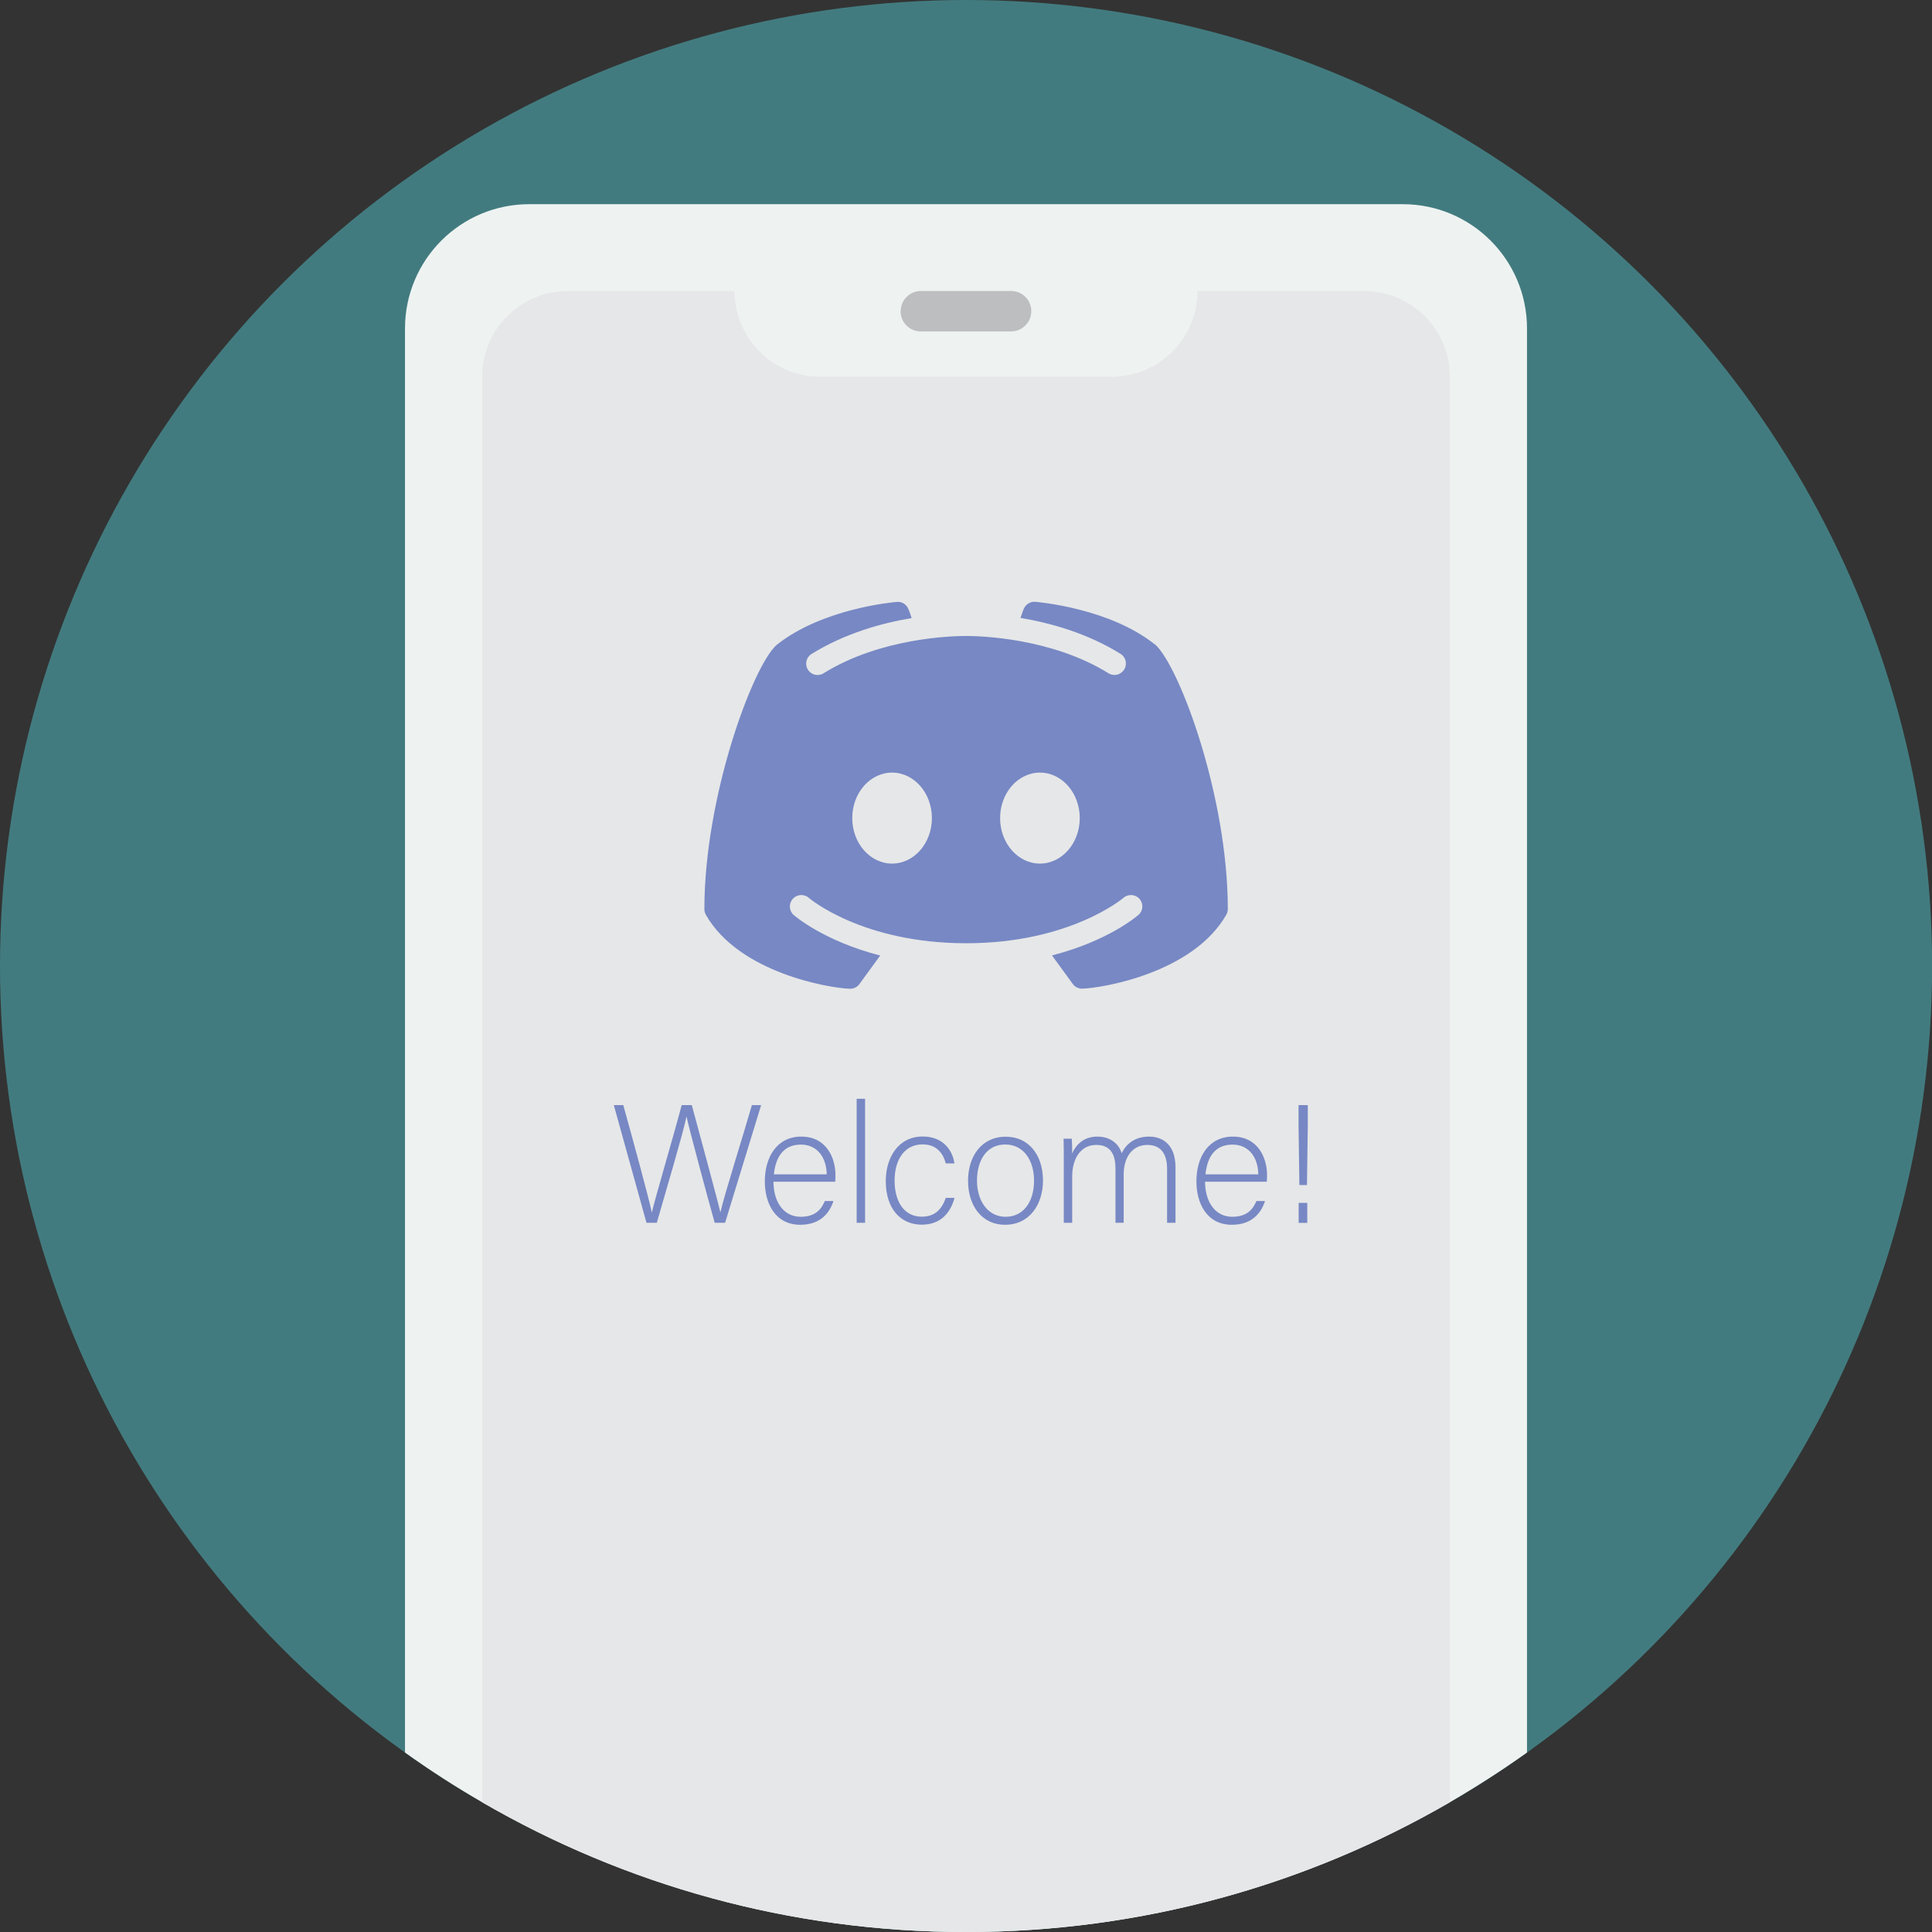
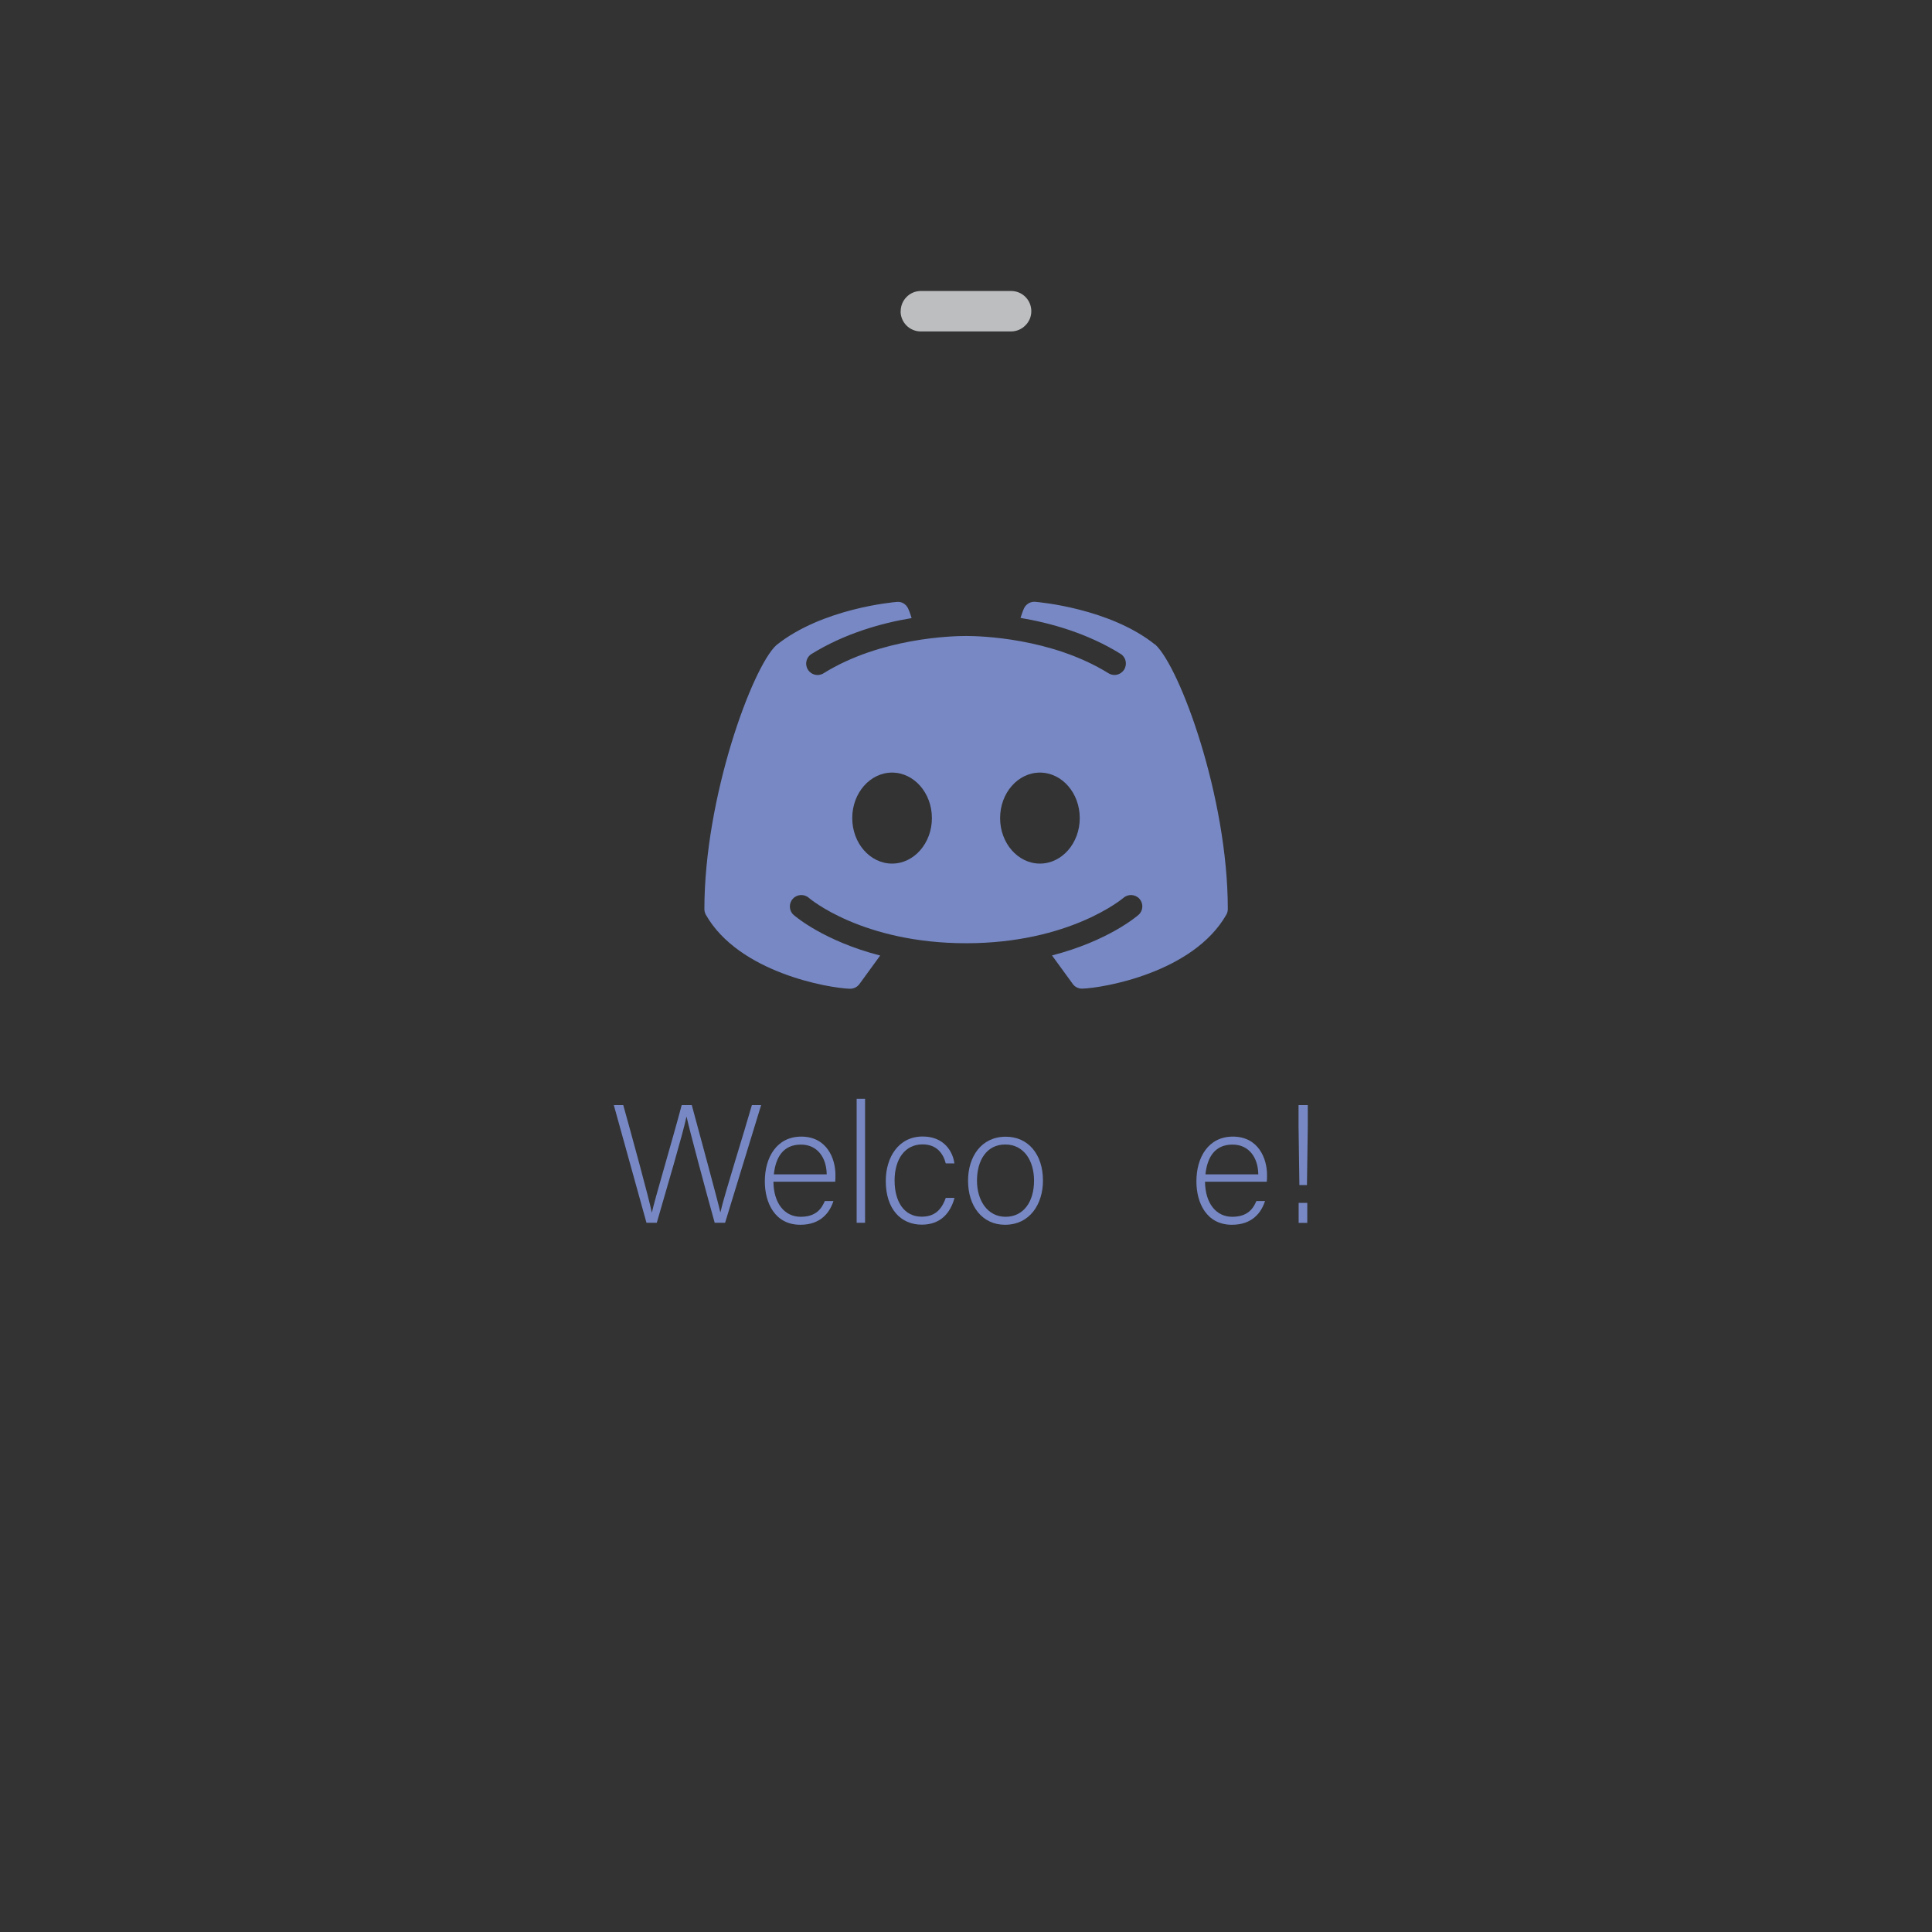
<svg xmlns="http://www.w3.org/2000/svg" id="Layer_2" data-name="Layer 2" viewBox="0 0 183.85 183.85">
  <rect x="0" y="0" width="183.85" height="183.85" fill="#333333" stroke="none" />
  <defs>
    <style> .cls-1 { fill: #7788c4; } .cls-1, .cls-2, .cls-3, .cls-4, .cls-5 { stroke-width: 0px; } .cls-2 { fill: #427b7f; } .cls-3 { fill: #bcbec0; } .cls-4 { fill: #eef3f2; } .cls-5 { fill: #e6e7e8; } </style>
  </defs>
  <g id="Layer_2-2" data-name="Layer 2">
    <g>
-       <circle class="cls-2" cx="91.93" cy="91.93" r="91.93" />
      <g>
-         <path class="cls-4" d="M145.31,31.26v135.51c-2.37,1.69-4.82,3.27-7.34,4.73-13.54,7.85-29.27,12.35-46.05,12.35s-32.5-4.5-46.04-12.35c-2.53-1.46-4.98-3.04-7.34-4.73V31.26c0-6.54,5.29-11.83,11.83-11.83h83.11c6.53,0,11.83,5.29,11.83,11.83Z" />
        <path class="cls-3" d="M85.71,29.62c0-.53.21-1.01.56-1.36.34-.35.83-.57,1.36-.57h8.59c1.06,0,1.92.86,1.92,1.92,0,.53-.21,1.01-.57,1.36-.34.35-.83.57-1.36.57h-8.59c-1.06,0-1.92-.86-1.92-1.92Z" />
-         <path class="cls-5" d="M137.97,35.85v135.65c-13.54,7.85-29.27,12.35-46.05,12.35s-32.5-4.5-46.04-12.35V35.85c0-4.5,3.65-8.16,8.16-8.16h15.86c0,4.51,3.65,8.16,8.16,8.16h27.73c2.25,0,4.29-.91,5.76-2.38,1.49-1.48,2.4-3.52,2.4-5.78h15.86c4.51,0,8.16,3.66,8.16,8.16Z" />
        <path class="cls-1" d="M109.93,61.35c-4.31-3.47-11.13-4.06-11.42-4.08-.45-.04-.88.22-1.07.63-.02.03-.16.37-.33.9,2.85.48,6.35,1.45,9.52,3.42.51.31.66.98.35,1.49-.21.33-.56.52-.92.52-.19,0-.39-.05-.57-.16-5.45-3.38-12.25-3.55-13.56-3.55s-8.12.17-13.56,3.55c-.51.32-1.18.16-1.49-.35-.32-.51-.16-1.18.35-1.49,3.17-1.96,6.67-2.94,9.52-3.41-.16-.54-.31-.88-.33-.91-.19-.42-.62-.68-1.07-.63-.29.02-7.11.61-11.48,4.12-2.28,2.11-6.84,14.45-6.84,25.11,0,.19.05.37.14.54,3.15,5.53,11.74,6.98,13.7,7.04h.03c.35,0,.67-.16.88-.44l1.98-2.72c-5.34-1.38-8.07-3.72-8.23-3.86-.45-.39-.49-1.08-.09-1.53.39-.45,1.08-.49,1.53-.1.06.06,5.09,4.32,14.97,4.32s14.92-4.28,14.97-4.32c.45-.39,1.13-.35,1.53.1.39.45.35,1.13-.1,1.52-.16.14-2.88,2.48-8.23,3.86l1.98,2.72c.2.28.53.44.88.44h.03c1.96-.06,10.55-1.51,13.7-7.04.09-.16.14-.35.14-.54,0-10.66-4.56-23-6.9-25.16ZM84.89,82.18c-2.09,0-3.79-1.94-3.79-4.33s1.7-4.33,3.79-4.33,3.79,1.94,3.79,4.33-1.7,4.33-3.79,4.33ZM98.96,82.18c-2.09,0-3.79-1.94-3.79-4.33s1.7-4.33,3.79-4.33,3.79,1.94,3.79,4.33-1.7,4.33-3.79,4.33Z" />
        <g>
          <path class="cls-1" d="M61.52,116.36l-3.11-11.2h.9c.75,2.69,2.45,8.88,2.71,10.2h.02c.21-1.04,2.05-7.23,2.83-10.2h.96c.74,2.74,2.53,9.32,2.71,10.18h.02c.35-1.58,2.23-7.51,2.99-10.18h.88l-3.43,11.2h-.99c-.74-2.64-2.48-9.12-2.67-10.08h-.02c-.29,1.46-2.02,7.3-2.82,10.08h-.98Z" />
          <path class="cls-1" d="M73.6,112.45c.02,2.06,1.06,3.34,2.59,3.34s2.02-.85,2.3-1.5h.82c-.34,1.06-1.18,2.26-3.15,2.26-2.43,0-3.38-2.1-3.38-4.13,0-2.29,1.14-4.26,3.47-4.26,2.46,0,3.25,2.13,3.25,3.63,0,.22,0,.45-.02.66h-5.89ZM78.67,111.75c-.02-1.58-.88-2.83-2.45-2.83-1.65,0-2.4,1.15-2.58,2.83h5.03Z" />
          <path class="cls-1" d="M81.52,116.36v-11.8h.8v11.8h-.8Z" />
          <path class="cls-1" d="M90.83,114c-.38,1.41-1.31,2.54-3.11,2.54-2,0-3.43-1.49-3.43-4.16,0-2.19,1.17-4.23,3.52-4.23,2.03,0,2.87,1.44,3.01,2.56h-.82c-.24-.93-.85-1.81-2.21-1.81-1.7,0-2.66,1.44-2.66,3.44s.9,3.44,2.58,3.44c1.17,0,1.87-.59,2.29-1.79h.82Z" />
          <path class="cls-1" d="M99.25,112.34c0,2.22-1.23,4.21-3.62,4.21-2.16,0-3.51-1.78-3.51-4.19,0-2.29,1.26-4.19,3.59-4.19,2.13,0,3.54,1.67,3.54,4.18ZM92.97,112.35c0,1.91,1.02,3.44,2.72,3.44s2.71-1.42,2.71-3.44c0-1.89-.96-3.44-2.74-3.44s-2.69,1.52-2.69,3.44Z" />
-           <path class="cls-1" d="M101.23,110.42c0-.69,0-1.44-.02-2.06h.78c.02.27.05.96.03,1.42.34-.8,1.07-1.62,2.4-1.62,1.12,0,2,.56,2.32,1.58.4-.83,1.2-1.58,2.61-1.58,1.23,0,2.51.7,2.51,2.93v5.27h-.8v-5.17c0-1.07-.38-2.24-1.87-2.24s-2.26,1.25-2.26,2.8v4.61h-.78v-5.15c0-1.17-.35-2.26-1.82-2.26-1.55,0-2.3,1.38-2.3,3.01v4.4h-.8v-5.94Z" />
          <path class="cls-1" d="M114.67,112.45c.02,2.06,1.06,3.34,2.59,3.34s2.02-.85,2.3-1.5h.82c-.34,1.06-1.18,2.26-3.15,2.26-2.43,0-3.38-2.1-3.38-4.13,0-2.29,1.14-4.26,3.47-4.26,2.46,0,3.25,2.13,3.25,3.63,0,.22,0,.45-.02.66h-5.89ZM119.74,111.75c-.02-1.58-.88-2.83-2.45-2.83-1.65,0-2.4,1.15-2.58,2.83h5.03Z" />
          <path class="cls-1" d="M123.65,112.77l-.08-5.63v-1.98h.88v1.98l-.08,5.63h-.72ZM123.58,116.37v-1.9h.82v1.9h-.82Z" />
        </g>
      </g>
    </g>
  </g>
</svg>